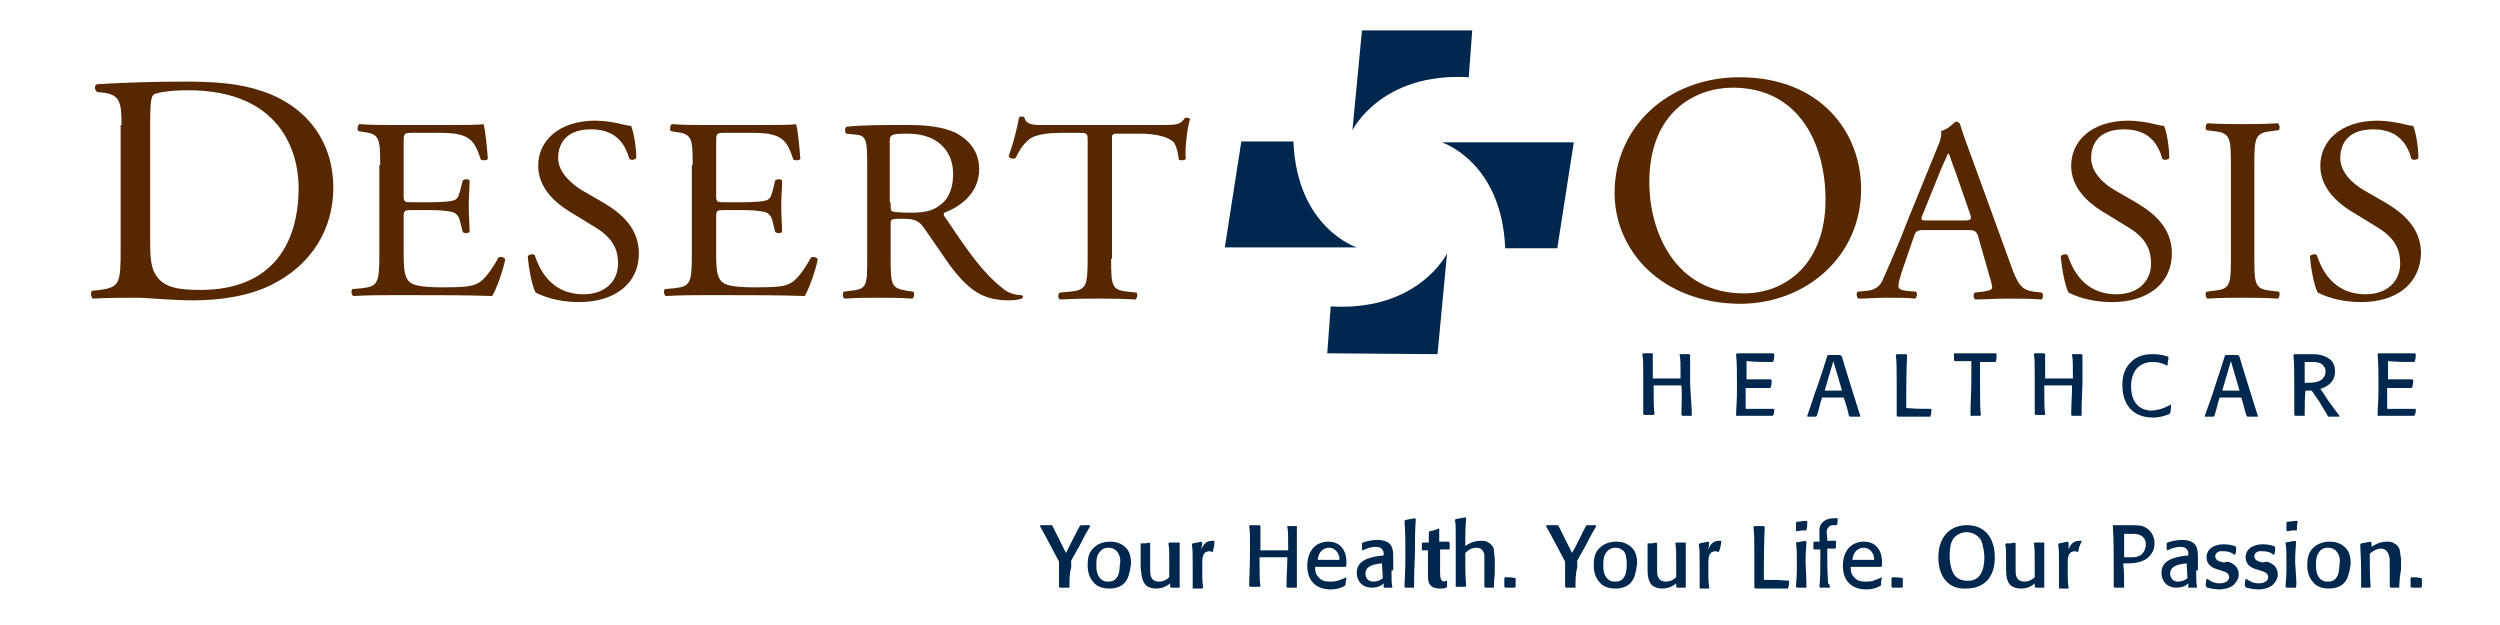
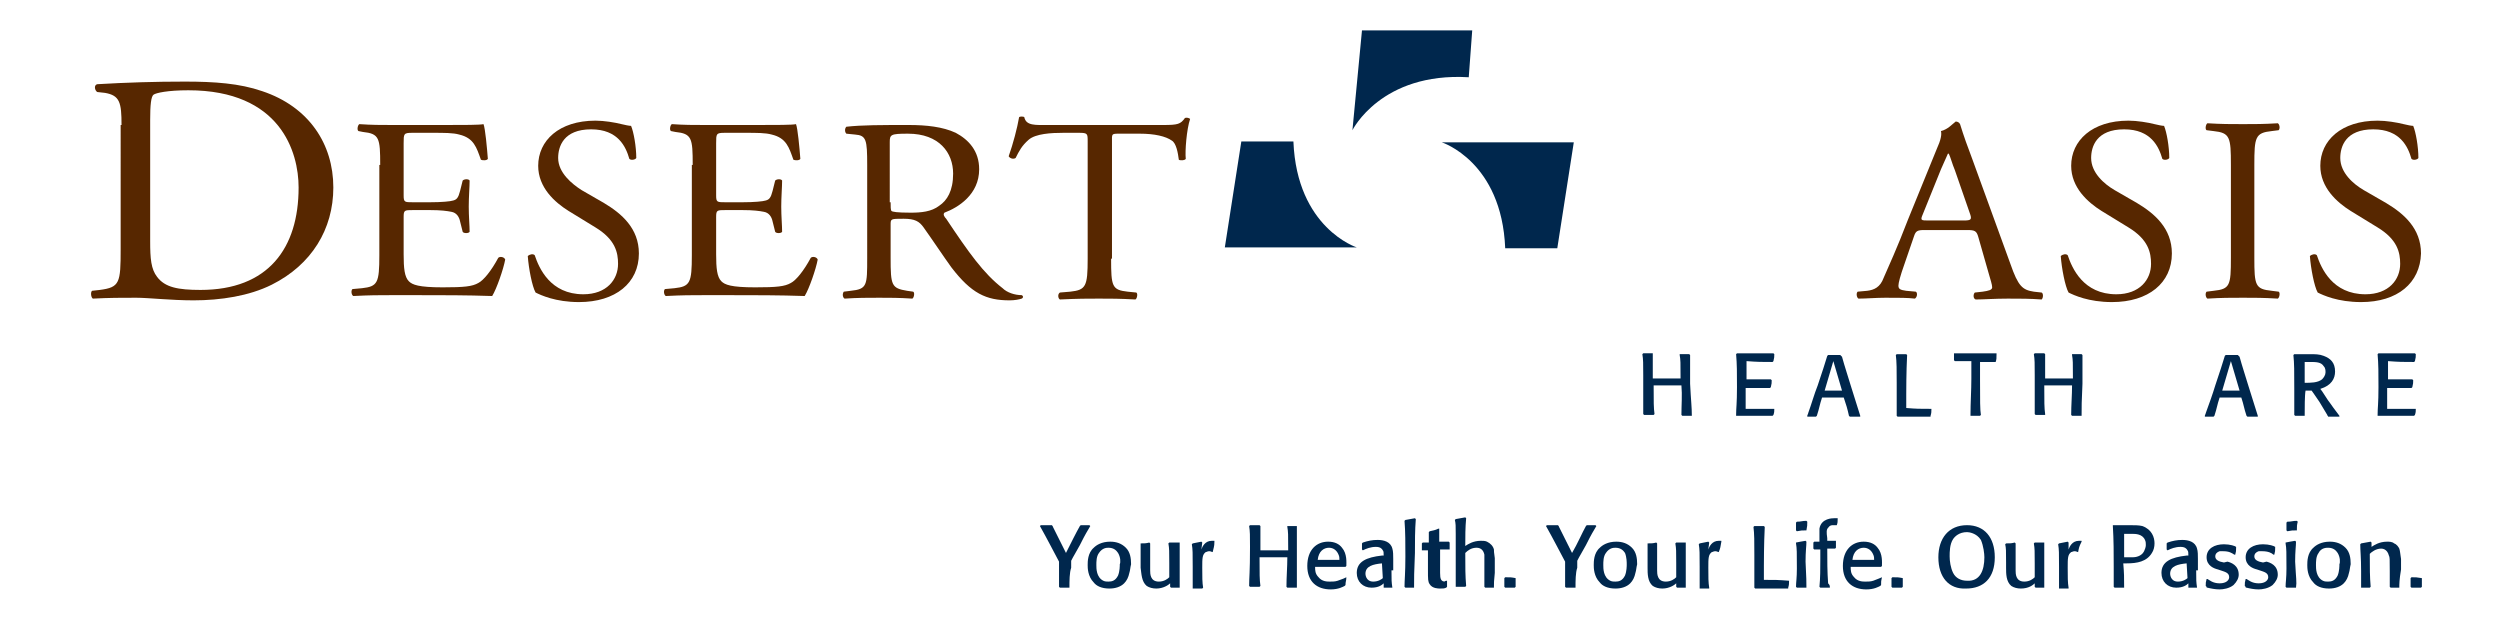
<svg xmlns="http://www.w3.org/2000/svg" id="Layer_1" x="0px" y="0px" viewBox="0 0 288 72" style="enable-background:new 0 0 288 72;" xml:space="preserve">
  <style type="text/css">	.st0{fill:#00274D;}	.st1{fill:#572700;}</style>
  <g>
    <path class="st0" d="M194.9,47.9c-0.5,0-0.6,0-1.1,0l-0.1-0.1c0-1.1,0.1-2.3,0-3.4c-0.2,0-0.5,0-0.9,0c-0.8,0-1.6,0-2.3,0  c0,1.9,0,2.6,0.1,3.3l-0.1,0.1c-0.5,0-0.6,0-1.1,0l-0.1-0.1c0-1,0-1.5,0-4.5c0-1.3,0-1.8-0.1-2.4l0.1-0.1c0.5,0,0.6,0,1.1,0l0,0.1  c0,0.6,0,1.4,0,2.8c0.5,0,0.8,0,1.4,0c0.9,0,1.3,0,1.8,0c0-1.9,0-2.1-0.1-2.7l0-0.1c0.5,0,0.6,0,1.1,0l0.1,0.1c0,1,0,1.6,0,3.3  C194.8,46.2,194.9,46.9,194.9,47.9L194.9,47.9z" />
    <path class="st0" d="M204.4,47.1c0,0.3,0,0.4-0.1,0.7l-0.1,0.1c-1.9,0-2.3,0-4.2,0l0-0.1c0-0.8,0.1-1.3,0.1-3.2  c0-1.7,0-2.6-0.1-3.8l0.1-0.1c2,0,2.4,0,4.2,0l0.1,0.1c0,0.3,0,0.4-0.1,0.8l-0.1,0.1c-1.3,0-1.7,0-3-0.1c0,0.9,0,1.2,0,2.1  c1.2,0,1.6,0,2.8,0l0.1,0.1c0,0.3,0,0.4-0.1,0.8l-0.1,0.1c-1.2,0-1.4,0-2.8,0c0,1.2,0,1.4,0,2.4C202.7,47.1,203,47.1,204.4,47.1  L204.4,47.1z" />
    <path class="st0" d="M212.2,41.1c0.3,1.1,0.7,2.3,1,3.3c0.3,1,0.8,2.5,1.1,3.5l0,0.1c-0.5,0-0.7,0-1.2,0l-0.1-0.1  c-0.2-0.9-0.3-1.2-0.6-2.1c-0.4,0-0.8,0-1.2,0c-0.4,0-0.9,0-1.3,0c-0.3,0.9-0.3,1.2-0.6,2.1l-0.1,0.1c-0.4,0-0.5,0-1,0l0-0.1  c0-0.1,0.1-0.2,0.1-0.3c0.4-1.1,0.7-2.2,1.1-3.2c0.6-1.8,0.8-2.4,1.1-3.4l0.1-0.1c0.7,0,0.8,0,1.4,0l0.1,0.1L212.2,41.1z M210.2,45  c0.3,0,0.6,0,1,0c0.3,0,0.7,0,1,0l-1-3.4L210.2,45z" />
    <path class="st0" d="M222.5,47.1c0,0.3,0,0.5-0.1,0.8l0,0.1c-1.8,0-1.9,0-3.8,0l-0.1-0.1c0-0.8,0-2,0-3.8c0-1.5,0-2.4-0.1-3.2  l0.1-0.1c0.5,0,0.6,0,1.1,0l0.1,0.1c-0.1,1.9-0.1,4.3-0.1,4.5c0,0.8,0,1.2,0,1.6C220.8,47.1,221.1,47.1,222.5,47.1L222.5,47.1z" />
    <path class="st0" d="M229.9,41.7c-0.8,0-1,0-1.8,0c0,1,0,1.2,0,2c0,2.5,0,3.5,0.1,4.1l-0.1,0.1c-0.6,0-0.6,0-1.1,0l0-0.1  c0-1.4,0.1-2.8,0.1-4.2c0-1,0-1.5,0-2c-0.9,0-1,0-1.9,0l-0.1-0.1c0-0.3,0-0.4,0-0.7l0-0.1c0.7,0,1.9,0,2.6,0c0.8,0,1.5,0,2.3,0  l0,0.1C230,41.3,230,41.4,229.9,41.7L229.9,41.7z" />
    <path class="st0" d="M239.8,47.9c-0.5,0-0.6,0-1.1,0l-0.1-0.1c0-1.1,0.1-2.3,0.1-3.4c-0.2,0-0.5,0-0.9,0c-0.8,0-1.6,0-2.3,0  c0,1.9,0,2.6,0.1,3.3l0,0.1c-0.5,0-0.6,0-1.1,0l-0.1-0.1c0-1,0-1.5,0-4.5c0-1.3,0-1.8-0.1-2.4l0.1-0.1c0.5,0,0.6,0,1.1,0l0.1,0.1  c0,0.6,0,1.4,0,2.8c0.5,0,0.8,0,1.4,0c0.9,0,1.3,0,1.8,0c0-1.9,0-2.1-0.1-2.7l0-0.1c0.5,0,0.6,0,1.1,0l0.1,0.1c0,1,0,1.6,0,3.3  C239.8,46.2,239.8,46.9,239.8,47.9L239.8,47.9z" />
-     <path class="st0" d="M250.1,46.6c0,0.5,0,0.6-0.1,1l-0.1,0.1c-0.3,0.1-0.9,0.4-1.9,0.4c-2.2,0-3.5-1.4-3.5-3.7c0-0.5,0-1.7,0.9-2.6  c0.8-0.9,1.9-1,2.6-1c0.9,0,1.5,0.2,1.8,0.3l0,0.1c0,0.4-0.1,0.5-0.1,0.9l-0.1,0c-0.2-0.1-0.7-0.4-1.6-0.4c-1.6,0-2.5,1.1-2.5,2.8  c0,1.9,1,2.8,2.4,2.8C249.1,47.2,249.7,46.8,250.1,46.6L250.1,46.6z" />
    <path class="st0" d="M258,41.1c0.3,1.1,0.7,2.3,1,3.3c0.3,1,0.8,2.5,1.1,3.5l0,0.1c-0.5,0-0.7,0-1.2,0l-0.1-0.1  c-0.3-0.9-0.3-1.2-0.6-2.1c-0.4,0-0.8,0-1.2,0c-0.4,0-0.9,0-1.3,0c-0.3,0.9-0.3,1.2-0.6,2.1l-0.1,0.1c-0.4,0-0.5,0-1,0l0-0.1  c0-0.1,0.1-0.2,0.1-0.3c0.4-1.1,0.8-2.2,1.1-3.2c0.6-1.8,0.8-2.4,1.1-3.4l0.1-0.1c0.7,0,0.8,0,1.4,0l0.1,0.1L258,41.1z M256,45  c0.3,0,0.6,0,1,0c0.3,0,0.7,0,1,0l-1-3.4L256,45z" />
    <path class="st0" d="M265.5,47.9c-0.6,0-0.6,0-1.1,0l-0.1-0.1c0-1,0-1.9,0-2.9c0-2.2,0-3-0.1-4l0.1-0.1h0.2c0.2,0,0.7,0,1,0l0.6,0  c0.6,0,1.1,0,1.6,0.2c0.8,0.3,1.3,0.8,1.3,1.8c0,0.8-0.4,1.6-1.7,2c0.2,0.2,0.9,1.4,1.1,1.6c0.3,0.4,0.4,0.6,1.1,1.5l0,0.1  c-0.2,0-0.4,0-0.6,0c-0.2,0-0.4,0-0.6,0l-0.1,0c0-0.1-0.1-0.1-0.1-0.2c-0.3-0.5-0.6-1-0.9-1.5c-0.6-0.9-0.7-1-0.9-1.3  c-0.3,0-0.4,0-0.7,0C265.5,45.5,265.5,47,265.5,47.9L265.5,47.9z M267.5,43.7c0.2-0.2,0.4-0.5,0.4-0.8c0-0.2,0-0.5-0.2-0.7  c-0.3-0.5-0.9-0.5-1.6-0.5c-0.1,0-0.3,0-0.6,0c0,1.2,0,1.3,0,2.4C266.2,44.1,267,44.1,267.5,43.7z" />
    <path class="st0" d="M278.3,47.1c0,0.3,0,0.4-0.1,0.7l-0.1,0.1c-1.9,0-2.3,0-4.2,0l0-0.1c0-0.8,0.1-1.3,0.1-3.2  c0-1.7,0-2.6-0.1-3.8l0.1-0.1c2,0,2.4,0,4.2,0l0.1,0.1c0,0.3,0,0.4-0.1,0.8l-0.1,0.1c-1.3,0-1.7,0-3-0.1c0,0.9,0,1.2,0,2.1  c1.2,0,1.6,0,2.8,0l0.1,0.1c0,0.3,0,0.4-0.1,0.8l-0.1,0.1c-1.2,0-1.4,0-2.8,0c0,1.2,0,1.4,0,2.4C276.7,47.1,277,47.1,278.3,47.1  L278.3,47.1z" />
  </g>
  <g>
    <path class="st1" d="M14,14.4c0-2.6-0.2-3.4-1.9-3.7l-0.9-0.1c-0.3-0.2-0.4-0.8,0-0.9c3.4-0.2,6.7-0.3,10.1-0.3  c3.4,0,6.3,0.2,8.9,1.1c5.4,1.8,8.2,6.1,8.2,11.1c0,4.8-2.5,8.9-7.1,11.2c-2.6,1.3-5.9,1.8-9,1.8c-2.6,0-5.2-0.3-6.6-0.3  c-1.7,0-3.1,0-5,0.1c-0.2-0.1-0.3-0.7-0.1-0.9l0.9-0.1c2.3-0.3,2.4-0.8,2.4-4.7V14.4z M17.3,27.8c0,2,0.1,3.2,0.8,4.1  c0.9,1.2,2.4,1.5,5,1.5c7.8,0,11.3-4.8,11.3-11.8c0-4.1-2.1-11.2-12.7-11.2c-2.4,0-3.7,0.3-4,0.5c-0.3,0.2-0.4,1.2-0.4,2.9V27.8z" />
    <path class="st1" d="M43.8,19c0-3.1-0.1-3.6-2-3.8l-0.5-0.1c-0.2-0.1-0.1-0.7,0.1-0.8c1.4,0.1,2.5,0.1,3.8,0.1h6.1  c2.1,0,4,0,4.4-0.1c0.2,0.5,0.4,2.7,0.5,4c-0.1,0.2-0.6,0.2-0.8,0.1c-0.5-1.4-0.8-2.5-2.5-2.9c-0.7-0.2-1.7-0.2-3.1-0.2h-2.3  c-1,0-1,0.1-1,1.2v6c0,0.8,0.1,0.8,1.1,0.8h1.9c1.4,0,2.4-0.1,2.7-0.2c0.4-0.1,0.6-0.3,0.8-1.1l0.3-1.2c0.2-0.2,0.7-0.2,0.8,0  c0,0.7-0.1,1.9-0.1,3c0,1.1,0.1,2.2,0.1,2.9c-0.1,0.2-0.7,0.2-0.8,0l-0.3-1.2c-0.1-0.5-0.4-1-1-1.1c-0.5-0.1-1.2-0.2-2.5-0.2h-1.9  c-1,0-1.1,0-1.1,0.8v4.3c0,1.6,0.1,2.6,0.6,3.1c0.4,0.4,1.1,0.7,3.9,0.7c2.5,0,3.4-0.1,4.1-0.5c0.6-0.3,1.5-1.4,2.3-2.9  c0.2-0.2,0.7-0.1,0.8,0.2c-0.2,1.1-1,3.4-1.5,4.2c-2.9-0.1-5.8-0.1-8.7-0.1h-2.9c-1.4,0-2.5,0-4.4,0.1c-0.2-0.1-0.3-0.6-0.1-0.8  l1.1-0.1c1.8-0.2,2-0.6,2-3.8V19z" />
    <path class="st1" d="M66.7,34.8c-2.7,0-4.4-0.8-5-1.1c-0.4-0.7-0.8-2.8-0.9-4.2c0.2-0.2,0.6-0.3,0.8-0.1c0.5,1.5,1.8,4.5,5.6,4.5  c2.7,0,4-1.7,4-3.5c0-1.3-0.3-2.8-2.6-4.2l-3.1-1.9c-1.6-1-3.5-2.7-3.5-5.2c0-2.9,2.4-5.2,6.6-5.2c1,0,2.2,0.2,3,0.4  c0.4,0.1,0.9,0.2,1.1,0.2c0.3,0.7,0.6,2.4,0.6,3.7c-0.1,0.2-0.6,0.3-0.8,0.1c-0.4-1.4-1.3-3.4-4.4-3.4c-3.2,0-3.8,2-3.8,3.3  c0,1.7,1.6,3,2.7,3.7l2.6,1.5c2,1.2,4,2.9,4,5.8C73.6,32.6,70.9,34.8,66.7,34.8z" />
    <path class="st1" d="M79.8,19c0-3.1-0.1-3.6-2-3.8l-0.5-0.1c-0.2-0.1-0.1-0.7,0.1-0.8c1.4,0.1,2.5,0.1,3.8,0.1h6.1  c2.1,0,4,0,4.4-0.1c0.2,0.5,0.4,2.7,0.5,4c-0.1,0.2-0.6,0.2-0.8,0.1c-0.5-1.4-0.8-2.5-2.5-2.9c-0.7-0.2-1.7-0.2-3.1-0.2h-2.3  c-1,0-1,0.1-1,1.2v6c0,0.8,0.1,0.8,1.1,0.8h1.9c1.4,0,2.4-0.1,2.7-0.2c0.4-0.1,0.6-0.3,0.8-1.1l0.3-1.2c0.2-0.2,0.7-0.2,0.8,0  c0,0.7-0.1,1.9-0.1,3c0,1.1,0.1,2.2,0.1,2.9c-0.1,0.2-0.7,0.2-0.8,0l-0.3-1.2c-0.1-0.5-0.4-1-1-1.1c-0.5-0.1-1.2-0.2-2.5-0.2h-1.9  c-1,0-1.1,0-1.1,0.8v4.3c0,1.6,0.1,2.6,0.6,3.1c0.4,0.4,1.1,0.7,3.9,0.7c2.5,0,3.4-0.1,4.1-0.5c0.6-0.3,1.5-1.4,2.3-2.9  c0.2-0.2,0.7-0.1,0.8,0.2c-0.2,1.1-1,3.4-1.5,4.2c-2.9-0.1-5.8-0.1-8.7-0.1h-2.9c-1.4,0-2.5,0-4.4,0.1c-0.2-0.1-0.3-0.6-0.1-0.8  l1.1-0.1c1.8-0.2,2-0.6,2-3.8V19z" />
    <path class="st1" d="M99.9,19c0-2.9-0.1-3.4-1.4-3.5l-1-0.1c-0.2-0.2-0.2-0.6,0-0.8c1.8-0.2,4-0.2,7.2-0.2c2,0,3.9,0.2,5.4,0.9  c1.5,0.8,2.7,2.1,2.7,4.2c0,2.9-2.4,4.4-4,5c-0.2,0.2,0,0.5,0.2,0.7c2.6,3.9,4.3,6.3,6.5,8c0.5,0.5,1.4,0.8,2.2,0.8  c0.2,0.1,0.2,0.3,0,0.4c-0.3,0.1-0.8,0.2-1.4,0.2c-2.7,0-4.4-0.8-6.7-3.8c-0.8-1.1-2.2-3.2-3.2-4.6c-0.5-0.7-1-1-2.3-1  c-1.5,0-1.5,0-1.5,0.7v3.8c0,3.2,0.1,3.5,1.9,3.8l0.7,0.1c0.2,0.1,0.1,0.7-0.1,0.8c-1.5-0.1-2.6-0.1-3.8-0.1c-1.4,0-2.5,0-4,0.1  c-0.2-0.1-0.3-0.5-0.1-0.8l0.8-0.1c1.9-0.2,1.9-0.6,1.9-3.8V19z M102.6,23.3c0,0.5,0,0.9,0.1,1c0.1,0.1,0.6,0.2,2.2,0.2  c1.2,0,2.4-0.1,3.3-0.8c0.9-0.6,1.6-1.7,1.6-3.7c0-2.4-1.6-4.6-5.2-4.6c-2,0-2.1,0.1-2.1,1V23.3z" />
    <path class="st1" d="M128,29.8c0,3.2,0.1,3.6,1.9,3.8l1,0.1c0.2,0.1,0.1,0.7-0.1,0.8c-1.8-0.1-2.9-0.1-4.2-0.1  c-1.3,0-2.4,0-4.5,0.1c-0.2-0.1-0.3-0.6,0-0.8l1.2-0.1c1.8-0.2,2-0.6,2-3.8V16.3c0-0.9,0-1-1-1h-1.8c-1.4,0-3.2,0.1-4,0.8  c-0.8,0.7-1.1,1.3-1.5,2.1c-0.3,0.2-0.7,0-0.8-0.2c0.5-1.4,1-3.3,1.2-4.5c0.1-0.1,0.5-0.1,0.6,0c0.2,1,1.3,0.9,2.7,0.9H134  c1.7,0,2-0.1,2.5-0.8c0.2-0.1,0.5,0,0.6,0.1c-0.4,1.2-0.6,3.7-0.5,4.6c-0.1,0.2-0.7,0.2-0.8,0.1c-0.1-0.8-0.3-1.9-0.8-2.2  c-0.7-0.5-2-0.8-3.7-0.8h-2.3c-1,0-0.9,0-0.9,1V29.8z" />
-     <path class="st1" d="M186,22.2c0-7.5,6.1-13.3,14.4-13.3c9.3,0,14,6.3,14,12.9c0,7.6-6.2,13.2-14,13.2  C191.4,34.9,186,28.9,186,22.2z M210.3,23c0-6.2-2.9-12.9-10.7-12.9c-4.2,0-9.6,2.7-9.6,10.9c0,5.6,2.9,12.8,10.9,12.8  C205.7,33.8,210.3,30.4,210.3,23z" />
    <path class="st1" d="M227.9,27.3c-0.2-0.7-0.4-0.8-1.3-0.8h-4.9c-0.8,0-1,0.1-1.2,0.7l-1.1,3.2c-0.5,1.4-0.7,2.2-0.7,2.5  c0,0.4,0.2,0.5,0.9,0.6l1.1,0.1c0.2,0.1,0.2,0.6-0.1,0.8c-0.8-0.1-1.8-0.1-3.4-0.1c-1.1,0-2.2,0.1-3.1,0.1  c-0.2-0.1-0.3-0.6-0.1-0.8l1.1-0.1c0.8-0.1,1.5-0.4,1.9-1.5c0.6-1.4,1.5-3.3,2.8-6.7l3.3-8.1c0.5-1.1,0.6-1.7,0.5-2.1  c0.8-0.2,1.3-0.8,1.7-1.1c0.2,0,0.4,0.1,0.5,0.3c0.4,1.3,0.9,2.7,1.4,4l4.4,12.1c0.9,2.6,1.4,3,2.7,3.2l0.9,0.1  c0.2,0.1,0.2,0.6,0,0.8c-1.3-0.1-2.5-0.1-3.9-0.1c-1.5,0-2.8,0.1-3.7,0.1c-0.3-0.1-0.3-0.6-0.1-0.8l0.9-0.1  c0.7-0.1,1.1-0.2,1.1-0.5c0-0.3-0.2-0.9-0.4-1.6L227.9,27.3z M221.5,24.7c-0.3,0.7-0.2,0.7,0.7,0.7h4c0.9,0,1-0.1,0.7-0.9l-1.7-4.9  c-0.3-0.7-0.5-1.5-0.7-1.9h-0.1c-0.1,0.2-0.4,0.9-0.8,1.8L221.5,24.7z" />
    <path class="st1" d="M243.3,34.8c-2.7,0-4.4-0.8-5-1.1c-0.4-0.7-0.8-2.8-0.9-4.2c0.2-0.2,0.6-0.3,0.8-0.1c0.5,1.5,1.8,4.5,5.6,4.5  c2.7,0,4-1.7,4-3.5c0-1.3-0.3-2.8-2.6-4.2l-3.1-1.9c-1.6-1-3.5-2.7-3.5-5.2c0-2.9,2.4-5.2,6.6-5.2c1,0,2.2,0.2,3,0.4  c0.4,0.1,0.9,0.2,1.1,0.2c0.3,0.7,0.6,2.4,0.6,3.7c-0.1,0.2-0.6,0.3-0.8,0.1c-0.4-1.4-1.3-3.4-4.4-3.4c-3.2,0-3.8,2-3.8,3.3  c0,1.7,1.5,3,2.7,3.7l2.6,1.5c2,1.2,4,2.9,4,5.8C250.2,32.6,247.5,34.8,243.3,34.8z" />
    <path class="st1" d="M257,19c0-3.2-0.1-3.7-2-3.9l-0.8-0.1c-0.2-0.1-0.1-0.7,0.1-0.8c1.6,0.1,2.7,0.1,4.1,0.1c1.3,0,2.4,0,4-0.1  c0.2,0.1,0.3,0.6,0.1,0.8l-0.8,0.1c-1.9,0.2-2,0.7-2,3.9v10.7c0,3.2,0.1,3.6,2,3.8l0.8,0.1c0.2,0.1,0.1,0.7-0.1,0.8  c-1.6-0.1-2.7-0.1-4-0.1c-1.4,0-2.5,0-4.1,0.1c-0.2-0.1-0.3-0.6-0.1-0.8l0.8-0.1c1.9-0.2,2-0.6,2-3.8V19z" />
    <path class="st1" d="M272,34.8c-2.7,0-4.4-0.8-5-1.1c-0.4-0.7-0.8-2.8-0.9-4.2c0.2-0.2,0.6-0.3,0.8-0.1c0.5,1.5,1.8,4.5,5.6,4.5  c2.7,0,4-1.7,4-3.5c0-1.3-0.3-2.8-2.6-4.2l-3.1-1.9c-1.6-1-3.5-2.7-3.5-5.2c0-2.9,2.4-5.2,6.6-5.2c1,0,2.2,0.2,3,0.4  c0.4,0.1,0.9,0.2,1.1,0.2c0.3,0.7,0.6,2.4,0.6,3.7c-0.1,0.2-0.6,0.3-0.8,0.1c-0.4-1.4-1.3-3.4-4.4-3.4c-3.2,0-3.8,2-3.8,3.3  c0,1.7,1.5,3,2.7,3.7l2.6,1.5c2,1.2,4,2.9,4,5.8C278.8,32.6,276.2,34.8,272,34.8z" />
  </g>
  <g>
    <path class="st0" d="M156.9,3.5L155.8,15c0,0,3.3-6.7,13.4-6.1l0.4-5.4L156.9,3.5z" />
-     <path class="st0" d="M165.6,40.8l1.1-11.6c0,0-3.3,6.7-13.4,6.1l-0.4,5.4L165.6,40.8z" />
    <path class="st0" d="M141.1,28.5l15.2,0c0,0-6.9-2.2-7.3-12.2h-6L141.1,28.5z" />
    <path class="st0" d="M181.3,16.4l-15.2,0c0,0,6.9,2.2,7.3,12.2h6L181.3,16.4z" />
  </g>
  <g>
    <path class="st0" d="M123.2,67.7c-0.5,0-0.7,0-1.1,0l-0.1-0.1c0-0.6,0-1.9,0-2.4c0-0.2,0-0.3,0-0.5c-0.7-1.3-1.3-2.5-2.2-4.1  l0.1-0.1c0.2,0,0.4,0,0.6,0c0.2,0,0.4,0,0.6,0l0.1,0c0,0.1,0.1,0.1,0.1,0.2c0.7,1.4,0.8,1.6,1.5,3c0.5-1,1.2-2.4,1.6-3.1l0.1-0.1  c0.5,0,0.6,0,1,0l0.1,0.1c-0.4,0.7-0.5,0.8-1.2,2.2c-0.6,1.1-0.7,1.2-1,1.8c0,0.3,0,0.5,0,0.8C123.2,66,123.2,66.9,123.2,67.7  L123.2,67.7z" />
    <path class="st0" d="M130.1,66c-0.1,0.5-0.3,0.9-0.6,1.2c-0.4,0.4-1,0.6-1.7,0.6c-0.9,0-1.5-0.3-1.8-0.7c-0.7-0.7-0.7-1.7-0.7-2  c0-0.4,0-1.4,0.7-2c0.3-0.3,0.9-0.7,1.9-0.7c0.7,0,1.3,0.2,1.8,0.7c0.5,0.5,0.6,1.2,0.6,1.9C130.2,65.4,130.2,65.7,130.1,66z   M128.8,63.7c-0.2-0.3-0.5-0.6-1.1-0.6c-0.2,0-0.7,0-1.1,0.6c-0.3,0.4-0.3,1-0.3,1.4c0,0.4,0,1.4,0.8,1.8c0.2,0.1,0.4,0.1,0.6,0.1  c0.4,0,0.8-0.1,1.1-0.7c0.2-0.5,0.2-1.1,0.2-1.3C129.1,64.8,129.1,64.2,128.8,63.7z" />
    <path class="st0" d="M135.9,62.5c0,0.8,0,1.5,0,2.3c0,1.2,0,2,0,2.4c0,0.1,0,0.3,0,0.4l0,0.1c-0.5,0-0.6,0-1,0l-0.1-0.1l0-0.4  c-0.2,0.2-0.8,0.6-1.6,0.6c-0.4,0-0.8-0.1-1.1-0.3c-0.6-0.5-0.6-1.4-0.7-2.1v-0.6c0-1.4,0-1.6,0-2.1l0-0.1c0.5,0,0.6,0,1-0.1  l0.1,0.1l0,2.2c0,0.3,0,0.5,0,0.9c0,0.4,0,1.3,1,1.3c0.6,0,1-0.3,1.2-0.5c0-0.5,0-1,0-1.6c0-1.4,0-1.7-0.1-2.3l0.1-0.1  C135.2,62.5,135.4,62.5,135.9,62.5L135.9,62.5z" />
    <path class="st0" d="M139.7,63.6c-0.1,0-0.2-0.1-0.4-0.1c-0.2,0-0.3,0.1-0.4,0.1c-0.4,0.3-0.4,0.7-0.4,1.8c0,1.1,0,1.7,0.1,2.3  l-0.1,0.1c-0.5,0-0.6,0-1.1,0l0-0.1c0-0.8,0-1.4,0-2.4c0-1.6,0-2-0.1-2.6l0.1-0.1c0.4-0.1,0.6-0.1,1-0.2l0.1,0.1l-0.1,0.8  c0.1-0.3,0.4-1,1.2-1c0.1,0,0.2,0,0.3,0l0,0.1C139.9,63,139.8,63.1,139.7,63.6L139.7,63.6z" />
    <path class="st0" d="M149.4,67.7c-0.5,0-0.6,0-1.1,0l-0.1-0.1c0-1.1,0.1-2.3,0.1-3.4c-0.2,0-0.5,0-0.9,0c-0.8,0-1.6,0-2.3,0  c0,1.9,0,2.6,0.1,3.3l-0.1,0.1c-0.5,0-0.6,0-1.1,0l-0.1-0.1c0-1,0.1-1.5,0.1-4.5c0-1.3,0-1.8-0.1-2.4l0.1-0.1c0.5,0,0.6,0,1.1,0  l0.1,0.1c0,0.6,0,1.4,0,2.8c0.5,0,0.8,0,1.4,0c0.9,0,1.3,0,1.8,0c0-1.9,0-2.1-0.1-2.7l0-0.1c0.5,0,0.6,0,1.1,0l0,0.1  c0,1,0,1.6,0,3.3C149.4,66,149.4,66.7,149.4,67.7L149.4,67.7z" />
    <path class="st0" d="M155.1,66.5c0,0.4-0.1,0.5-0.1,0.9l-0.1,0.1c-0.2,0.1-0.7,0.4-1.6,0.4c-1.6,0-2.7-0.9-2.7-2.7  c0-1.9,1.1-2.8,2.4-2.8c0.8,0,1.3,0.3,1.6,0.7c0.6,0.7,0.5,1.7,0.5,2.1l-0.1,0.1c-1.6,0-1.8,0-3.5,0c0,0.4,0,0.8,0.4,1.2  c0.4,0.5,1,0.5,1.3,0.5c0.3,0,0.6,0,0.9-0.1C154.7,66.7,154.9,66.6,155.1,66.5L155.1,66.5z M154.2,63.9c-0.2-0.5-0.6-0.8-1.1-0.8  c-0.6,0-1.2,0.4-1.3,1.4c1.2,0,1.6,0,2.5,0C154.3,64.3,154.3,64.1,154.2,63.9z" />
    <path class="st0" d="M160.3,65.7c0,1.2,0,1.3,0.1,2l0,0c-0.5,0-0.6,0-1,0l0-0.1l0-0.4c-0.2,0.2-0.6,0.5-1.4,0.5  c-1,0-1.7-0.7-1.7-1.7c0-1.3,1.1-1.8,2.9-2l0.2,0c0-0.3,0-0.5-0.1-0.6c-0.1-0.2-0.3-0.4-0.8-0.4c-0.6,0-1.1,0.2-1.5,0.4l-0.1-0.1  c0-0.5,0-0.5,0-0.7l0.1-0.1c0.6-0.2,1.1-0.3,1.7-0.3c0.7,0,1.5,0.2,1.7,1c0.1,0.3,0.1,0.8,0.1,1.2V65.7z M159.2,64.9  c-1,0.1-1.9,0.3-1.9,1.2c0,0,0,0.9,0.9,0.9c0.6,0,1-0.3,1.1-0.4L159.2,64.9L159.2,64.9z" />
    <path class="st0" d="M162.9,67.7c-0.5,0-0.6,0-1,0l-0.1-0.1c0-0.7,0.1-1.6,0.1-3.5c0-1.4,0-2.9-0.1-4.1l0.1-0.1  c0.5-0.1,0.6-0.1,1.1-0.2l0.1,0.1c-0.1,1.3-0.1,2.6-0.1,3.9C162.9,65.9,162.9,66.7,162.9,67.7L162.9,67.7z" />
    <path class="st0" d="M166.7,66.9c0,0.3,0,0.4,0,0.7l-0.1,0.1c-0.2,0.1-0.4,0.1-0.7,0.1c-0.2,0-0.9,0-1.2-0.5  c-0.2-0.3-0.2-0.5-0.2-1.7l0-2.2c-0.4,0-0.4,0-0.7,0l0-0.1c0-0.3,0-0.4,0-0.7l0.1-0.1c0.2,0,0.3,0,0.7,0c0-0.2,0-0.4,0-0.6  c0-0.2,0-0.4,0-0.6l0.1-0.1c0.4-0.1,0.6-0.1,1-0.3l0.1,0c0,0.7,0,0.8,0,1.5c0.4,0,0.5,0,1.1,0l0.1,0.1c0,0.3,0,0.4,0,0.7l0,0.1  c-0.5,0-0.6,0-1.1,0l0,1.9c0,0.1,0,0.7,0,0.8c0,0.7,0.1,1,0.6,1C166.3,67,166.5,66.9,166.7,66.9L166.7,66.9z" />
    <path class="st0" d="M172.1,67.7c-0.5,0-0.5,0-1,0l-0.1-0.1l0-0.3c0-0.5,0-1,0-1.6l0-1.1c0-0.2,0-0.5,0-0.7  c-0.1-0.5-0.4-0.8-0.9-0.8c-0.6,0-1,0.3-1.3,0.6c0,1.7,0,2.6,0.1,3.8l-0.1,0.1c-0.5,0-0.6,0-1.1,0l0-0.1c0-0.7,0-1.6,0-3.5  c0-0.8,0-1.7,0-2.5c0-0.9,0-1.2-0.1-1.6l0.1-0.1c0.5-0.1,0.6-0.1,1.1-0.2l0.1,0.1c-0.1,1.1-0.1,2.1-0.1,3.2  c0.3-0.2,0.9-0.6,1.8-0.6c0.2,0,0.5,0,0.7,0.1c0.4,0.2,0.7,0.5,0.8,0.9c0,0.2,0,0.3,0.1,1v1.2l0,0.5  C172.1,67,172.1,67.1,172.1,67.7L172.1,67.7z" />
    <path class="st0" d="M174.6,66.6c0,0.5,0,0.6,0,1l-0.1,0.1c-0.5,0-0.5,0-1.1,0l-0.1-0.1c0-0.2,0-0.3,0-0.5c0-0.2,0-0.3,0-0.5  l0.1-0.1C174,66.5,174.1,66.5,174.6,66.6L174.6,66.6z" />
    <path class="st0" d="M181.5,67.7c-0.5,0-0.7,0-1.1,0l-0.1-0.1c0-0.6,0-1.9,0-2.4c0-0.2,0-0.3,0-0.5c-0.7-1.3-1.3-2.5-2.2-4.1  l0.1-0.1c0.2,0,0.4,0,0.6,0c0.2,0,0.4,0,0.6,0l0.1,0c0,0.1,0.1,0.1,0.1,0.2c0.7,1.4,0.8,1.6,1.5,3c0.6-1,1.2-2.4,1.6-3.1l0.1-0.1  c0.5,0,0.6,0,1,0l0.1,0.1c-0.4,0.7-0.5,0.8-1.2,2.2c-0.6,1.1-0.7,1.2-1,1.8c0,0.3,0,0.5,0,0.8C181.5,66,181.5,66.9,181.5,67.7  L181.5,67.7z" />
    <path class="st0" d="M188.4,66c-0.1,0.5-0.3,0.9-0.6,1.2c-0.4,0.4-1,0.6-1.7,0.6c-0.9,0-1.5-0.3-1.8-0.7c-0.7-0.7-0.7-1.7-0.7-2  c0-0.4,0-1.4,0.7-2c0.3-0.3,0.9-0.7,1.9-0.7c0.7,0,1.3,0.2,1.8,0.7c0.5,0.5,0.6,1.2,0.6,1.9C188.5,65.4,188.5,65.7,188.4,66z   M187.2,63.7c-0.2-0.3-0.5-0.6-1.1-0.6c-0.2,0-0.7,0-1.1,0.6c-0.3,0.4-0.3,1-0.3,1.4c0,0.4,0,1.4,0.8,1.8c0.2,0.1,0.4,0.1,0.6,0.1  c0.4,0,0.8-0.1,1.1-0.7c0.2-0.5,0.2-1.1,0.2-1.3C187.4,64.8,187.4,64.2,187.2,63.7z" />
    <path class="st0" d="M194.2,62.5c0,0.8,0,1.5,0,2.3c0,1.2,0,2,0,2.4c0,0.1,0,0.3,0,0.4l0,0.1c-0.5,0-0.6,0-1,0l-0.1-0.1l0-0.4  c-0.2,0.2-0.8,0.6-1.6,0.6c-0.4,0-0.8-0.1-1.1-0.3c-0.6-0.5-0.6-1.4-0.6-2.1v-0.6c0-1.4,0-1.6,0-2.1l0-0.1c0.5,0,0.6,0,1-0.1  l0.1,0.1l0,2.2c0,0.3,0,0.5,0,0.9c0,0.4,0,1.3,1,1.3c0.6,0,1-0.3,1.2-0.5c0-0.5,0-1,0-1.6c0-1.4,0-1.7-0.1-2.3l0.1-0.1  C193.6,62.5,193.7,62.5,194.2,62.5L194.2,62.5z" />
    <path class="st0" d="M198,63.6c-0.1,0-0.2-0.1-0.4-0.1c-0.2,0-0.3,0.1-0.4,0.1c-0.4,0.3-0.4,0.7-0.4,1.8c0,1.1,0,1.7,0.1,2.3l0,0.1  c-0.5,0-0.6,0-1.1,0l0-0.1c0-0.8,0-1.4,0-2.4c0-1.6,0-2-0.1-2.6l0.1-0.1c0.4-0.1,0.6-0.1,1-0.2l0.1,0.1l-0.1,0.8  c0.1-0.3,0.4-1,1.2-1c0.1,0,0.2,0,0.3,0l0,0.1C198.2,63,198.2,63.1,198,63.6L198,63.6z" />
    <path class="st0" d="M206.1,66.9c0,0.3,0,0.5-0.1,0.8l0,0.1c-1.8,0-1.9,0-3.8,0l-0.1-0.1c0-0.8,0-2,0-3.8c0-1.5,0-2.4-0.1-3.2  l0.1-0.1c0.5,0,0.6,0,1.1,0l0.1,0.1c-0.1,1.9-0.1,4.3-0.1,4.5c0,0.8,0,1.2,0,1.6C204.5,66.8,204.8,66.8,206.1,66.9L206.1,66.9z" />
    <path class="st0" d="M208.1,67.7c-0.5,0-0.6,0-1.1,0l-0.1-0.1c0-0.5,0.1-1,0.1-2.1c0-1.9,0-2.3-0.1-2.9l0-0.1  c0.4-0.1,0.6-0.1,1.1-0.2l0.1,0.1c0,0.5-0.1,1.1-0.1,2.3C208.1,66.7,208.1,67,208.1,67.7L208.1,67.7z M208.1,61.1  c-0.5,0-0.6,0-1.1,0.1l-0.1-0.1c0-0.1,0-0.3,0-0.4c0-0.2,0-0.3,0-0.5l0.1-0.1c0.5,0,0.6-0.1,1.1-0.1l0.1,0.1  C208.2,60.5,208.2,60.6,208.1,61.1L208.1,61.1z" />
    <path class="st0" d="M210.8,67.7c-0.5,0-0.5,0-1.1,0l-0.1-0.1c0.1-1,0.1-2.1,0.1-3.2c0-0.5,0-0.7,0-1.1c-0.3,0-0.5,0-0.7,0  l-0.1-0.1c0-0.3,0-0.4,0-0.7l0.1-0.1c0.3,0,0.5,0,0.6,0l0-0.7c0-0.5,0-0.6,0-0.8c0.2-1.2,1.5-1.2,1.7-1.2c0.2,0,0.2,0,0.4,0l0,0.1  c0,0.3,0,0.4-0.1,0.7l-0.1,0c-0.1,0-0.2,0-0.3,0c-0.2,0-0.4,0-0.6,0.3c-0.2,0.2-0.2,0.5-0.1,1.2v0.3c0,0,0.9,0,1,0l0,0.1  c0,0.3,0,0.4,0,0.7l-0.1,0.1c-0.4,0-0.5,0-0.9,0c0,1.3,0,2.7,0.1,4C210.8,67.4,210.8,67.5,210.8,67.7L210.8,67.7z" />
    <path class="st0" d="M216.8,66.5c-0.1,0.4-0.1,0.5-0.1,0.9l-0.1,0.1c-0.2,0.1-0.7,0.4-1.6,0.4c-1.6,0-2.7-0.9-2.7-2.7  c0-1.9,1.1-2.8,2.4-2.8c0.8,0,1.3,0.3,1.6,0.7c0.6,0.7,0.5,1.7,0.5,2.1l-0.1,0.1c-1.6,0-1.8,0-3.5,0c0,0.4,0,0.8,0.4,1.2  c0.4,0.5,1,0.5,1.3,0.5c0.3,0,0.6,0,0.9-0.1C216.3,66.7,216.6,66.6,216.8,66.5L216.8,66.5z M215.8,63.9c-0.2-0.5-0.6-0.8-1.1-0.8  c-0.6,0-1.2,0.4-1.3,1.4c1.2,0,1.6,0,2.5,0C215.9,64.3,215.9,64.1,215.8,63.9z" />
    <path class="st0" d="M219.2,66.6c0,0.5,0,0.6,0,1l-0.1,0.1c-0.5,0-0.5,0-1.1,0l-0.1-0.1c0-0.2,0-0.3,0-0.5c0-0.2,0-0.3,0-0.5  l0.1-0.1C218.6,66.5,218.7,66.5,219.2,66.6L219.2,66.6z" />
    <path class="st0" d="M223.3,64.2c0-2.2,1.2-3.7,3.3-3.7c2,0,3.2,1.4,3.2,3.7c0,2.4-1.3,3.6-3.3,3.6  C224.5,67.9,223.3,66.5,223.3,64.2z M228.6,64.2c0-0.4-0.1-1.3-0.4-2c-0.5-0.8-1.4-0.9-1.6-0.9c-0.9,0-1.4,0.5-1.6,0.8  c-0.4,0.6-0.4,1.5-0.4,2c0,0.5,0.1,1.3,0.4,1.9c0.3,0.6,0.9,0.9,1.6,0.9C228.1,67,228.6,65.7,228.6,64.2z" />
    <path class="st0" d="M235.5,62.5c0,0.8,0,1.5,0,2.3c0,1.2,0,2,0,2.4c0,0.1,0,0.3,0,0.4l0,0.1c-0.5,0-0.6,0-1,0l-0.1-0.1l0-0.4  c-0.2,0.2-0.7,0.6-1.6,0.6c-0.4,0-0.8-0.1-1.1-0.3c-0.6-0.5-0.6-1.4-0.6-2.1v-0.6c0-1.4,0-1.6-0.1-2.1l0.1-0.1c0.5,0,0.6,0,1-0.1  l0.1,0.1l0,2.2c0,0.3,0,0.5,0,0.9c0,0.4,0,1.3,1,1.3c0.6,0,1-0.3,1.2-0.5c0-0.5,0-1,0-1.6c0-1.4,0-1.7-0.1-2.3l0.1-0.1  C234.9,62.5,235,62.5,235.5,62.5L235.5,62.5z" />
    <path class="st0" d="M239.4,63.6c-0.1,0-0.2-0.1-0.4-0.1c-0.2,0-0.3,0.1-0.4,0.1c-0.4,0.3-0.4,0.7-0.4,1.8c0,1.1,0,1.7,0.1,2.3  l0,0.1c-0.5,0-0.6,0-1.1,0l0-0.1c0-0.8,0-1.4,0-2.4c0-1.6,0-2-0.1-2.6l0.1-0.1c0.4-0.1,0.6-0.1,1-0.2l0.1,0.1l0,0.8  c0.1-0.3,0.4-1,1.2-1c0.1,0,0.2,0,0.3,0l0,0.1C239.5,63,239.5,63.1,239.4,63.6L239.4,63.6z" />
    <path class="st0" d="M244.7,67.7c-0.5,0-0.6,0-1.1,0l-0.1-0.1c0-0.6,0-1.1,0-2.3c0-1.5,0-3.1-0.1-4.7l0-0.1c0.2,0,0.9,0,1.1,0  l0.7,0c0.7,0,1.2,0,1.6,0.1c1.1,0.4,1.4,1.3,1.4,2c0,0.4-0.1,0.8-0.3,1.1c-0.6,1-1.7,1.2-2.9,1.2c-0.2,0-0.3,0-0.4,0  C244.7,66.1,244.7,66.4,244.7,67.7L244.7,67.7z M245.7,64.2c0.3,0,1-0.1,1.3-0.7c0.1-0.2,0.2-0.5,0.2-0.7c0-0.2,0-0.4-0.1-0.6  c-0.3-0.7-1.1-0.7-1.5-0.7c-0.5,0-0.6,0-0.9,0c0,0.5,0,0.9,0,1.4c0,0.4,0,0.9,0,1.3C245,64.2,245.5,64.2,245.7,64.2z" />
    <path class="st0" d="M253,65.7c0,1.2,0,1.3,0.1,2l0,0c-0.5,0-0.5,0-1,0l0-0.1l0-0.4c-0.2,0.2-0.6,0.5-1.4,0.5c-1,0-1.7-0.7-1.7-1.7  c0-1.3,1.1-1.8,2.9-2l0.2,0c0-0.3,0-0.5-0.1-0.6c-0.1-0.2-0.3-0.4-0.8-0.4c-0.6,0-1.1,0.2-1.5,0.4l-0.1-0.1c0-0.5,0-0.5,0-0.7  l0.1-0.1c0.6-0.2,1.1-0.3,1.7-0.3c0.7,0,1.5,0.2,1.7,1c0.1,0.3,0.1,0.8,0.1,1.2V65.7z M251.9,64.9c-1,0.1-1.9,0.3-1.9,1.2  c0,0,0,0.9,0.9,0.9c0.6,0,1-0.3,1.1-0.4L251.9,64.9L251.9,64.9z" />
    <path class="st0" d="M256.6,64.7c0.4,0.1,1.3,0.4,1.3,1.5c0,0.4-0.2,0.8-0.6,1.2c-0.5,0.4-1.2,0.5-1.6,0.5c-0.5,0-1-0.1-1.4-0.2  c-0.1,0-0.1,0-0.1-0.1l-0.1-0.1c0-0.4,0-0.4,0.1-0.8l0.1,0c0.2,0.1,0.6,0.5,1.4,0.5c0.8,0,1.1-0.4,1.1-0.7c0-0.5-0.4-0.6-1-0.8  l-0.3-0.1c-0.4-0.1-1.3-0.4-1.3-1.4c0-1,0.9-1.5,2-1.5c0.7,0,1.3,0.2,1.4,0.3l0,0.1c0,0.4,0,0.4-0.1,0.8l-0.1,0  c-0.3-0.2-0.6-0.4-1.3-0.4c-0.1,0-0.3,0-0.4,0c-0.3,0.1-0.5,0.3-0.5,0.6c0,0.4,0.4,0.6,1,0.7L256.6,64.7z" />
    <path class="st0" d="M261.1,64.7c0.4,0.1,1.3,0.4,1.3,1.5c0,0.4-0.2,0.8-0.6,1.2c-0.5,0.4-1.2,0.5-1.6,0.5c-0.5,0-1-0.1-1.4-0.2  c-0.1,0-0.1,0-0.1-0.1l-0.1-0.1c0-0.4,0-0.4,0.1-0.8l0.1,0c0.2,0.1,0.6,0.5,1.4,0.5c0.8,0,1.1-0.4,1.1-0.7c0-0.5-0.4-0.6-1-0.8  l-0.3-0.1c-0.4-0.1-1.3-0.4-1.3-1.4c0-1,0.9-1.5,2-1.5c0.7,0,1.3,0.2,1.4,0.3l0,0.1c0,0.4,0,0.4-0.1,0.8l-0.1,0  c-0.2-0.2-0.6-0.4-1.3-0.4c-0.1,0-0.3,0-0.4,0c-0.3,0.1-0.5,0.3-0.5,0.6c0,0.4,0.4,0.6,1,0.7L261.1,64.7z" />
    <path class="st0" d="M264.5,67.7c-0.5,0-0.6,0-1.1,0l-0.1-0.1c0-0.5,0.1-1,0.1-2.1c0-1.9,0-2.3-0.1-2.9l0-0.1  c0.4-0.1,0.6-0.1,1.1-0.2l0.1,0.1c0,0.5-0.1,1.1-0.1,2.3C264.5,66.7,264.6,67,264.5,67.7L264.5,67.7z M264.6,61.1  c-0.5,0-0.6,0-1.1,0.1l-0.1-0.1c0-0.1,0-0.3,0-0.4c0-0.2,0-0.3,0-0.5l0.1-0.1c0.5,0,0.6-0.1,1.1-0.1l0.1,0.1  C264.6,60.5,264.6,60.6,264.6,61.1L264.6,61.1z" />
    <path class="st0" d="M270.6,66c-0.1,0.5-0.3,0.9-0.6,1.2c-0.4,0.4-1,0.6-1.7,0.6c-0.9,0-1.5-0.3-1.8-0.7c-0.7-0.7-0.7-1.7-0.7-2  c0-0.4,0-1.4,0.7-2c0.3-0.3,0.9-0.7,1.9-0.7c0.7,0,1.3,0.2,1.8,0.7c0.5,0.5,0.6,1.2,0.6,1.9C270.7,65.4,270.7,65.7,270.6,66z   M269.3,63.7c-0.2-0.3-0.5-0.6-1.1-0.6c-0.2,0-0.8,0-1.1,0.6c-0.3,0.4-0.3,1-0.3,1.4c0,0.4,0,1.4,0.8,1.8c0.2,0.1,0.4,0.1,0.6,0.1  c0.4,0,0.8-0.1,1.1-0.7c0.2-0.5,0.2-1.1,0.2-1.3C269.6,64.8,269.6,64.2,269.3,63.7z" />
    <path class="st0" d="M276.4,67.7c-0.5,0-0.5,0-1,0l-0.1-0.1c0-0.1,0-0.2,0-0.3c0-0.5,0-1,0-1.5c0-1.5,0-1.6-0.1-1.8  c-0.2-0.8-0.8-0.8-0.9-0.8c-0.6,0-1.1,0.4-1.3,0.6c0,1.7,0,2.6,0.1,3.8l-0.1,0.1c-0.5,0-0.6,0-1,0l0-0.1c0-0.6,0-1.1,0-1.8  c0-1.6-0.1-2.4-0.1-3.1l0.1-0.1c0.5-0.1,0.6-0.1,1.1-0.2l0.1,0.1l0,0.5c0.3-0.2,0.9-0.6,1.8-0.6c0.2,0,0.6,0,0.8,0.2  c0.3,0.1,0.5,0.4,0.6,0.6c0.1,0.3,0.1,0.6,0.2,1.2v1.2C276.4,66.8,276.4,67.3,276.4,67.7L276.4,67.7z" />
    <path class="st0" d="M279,66.6c0,0.5,0,0.6,0,1l-0.1,0.1c-0.5,0-0.5,0-1.1,0l-0.1-0.1c0-0.2,0-0.3,0-0.5c0-0.2,0-0.3,0-0.5l0.1-0.1  C278.3,66.5,278.4,66.5,279,66.6L279,66.6z" />
  </g>
</svg>